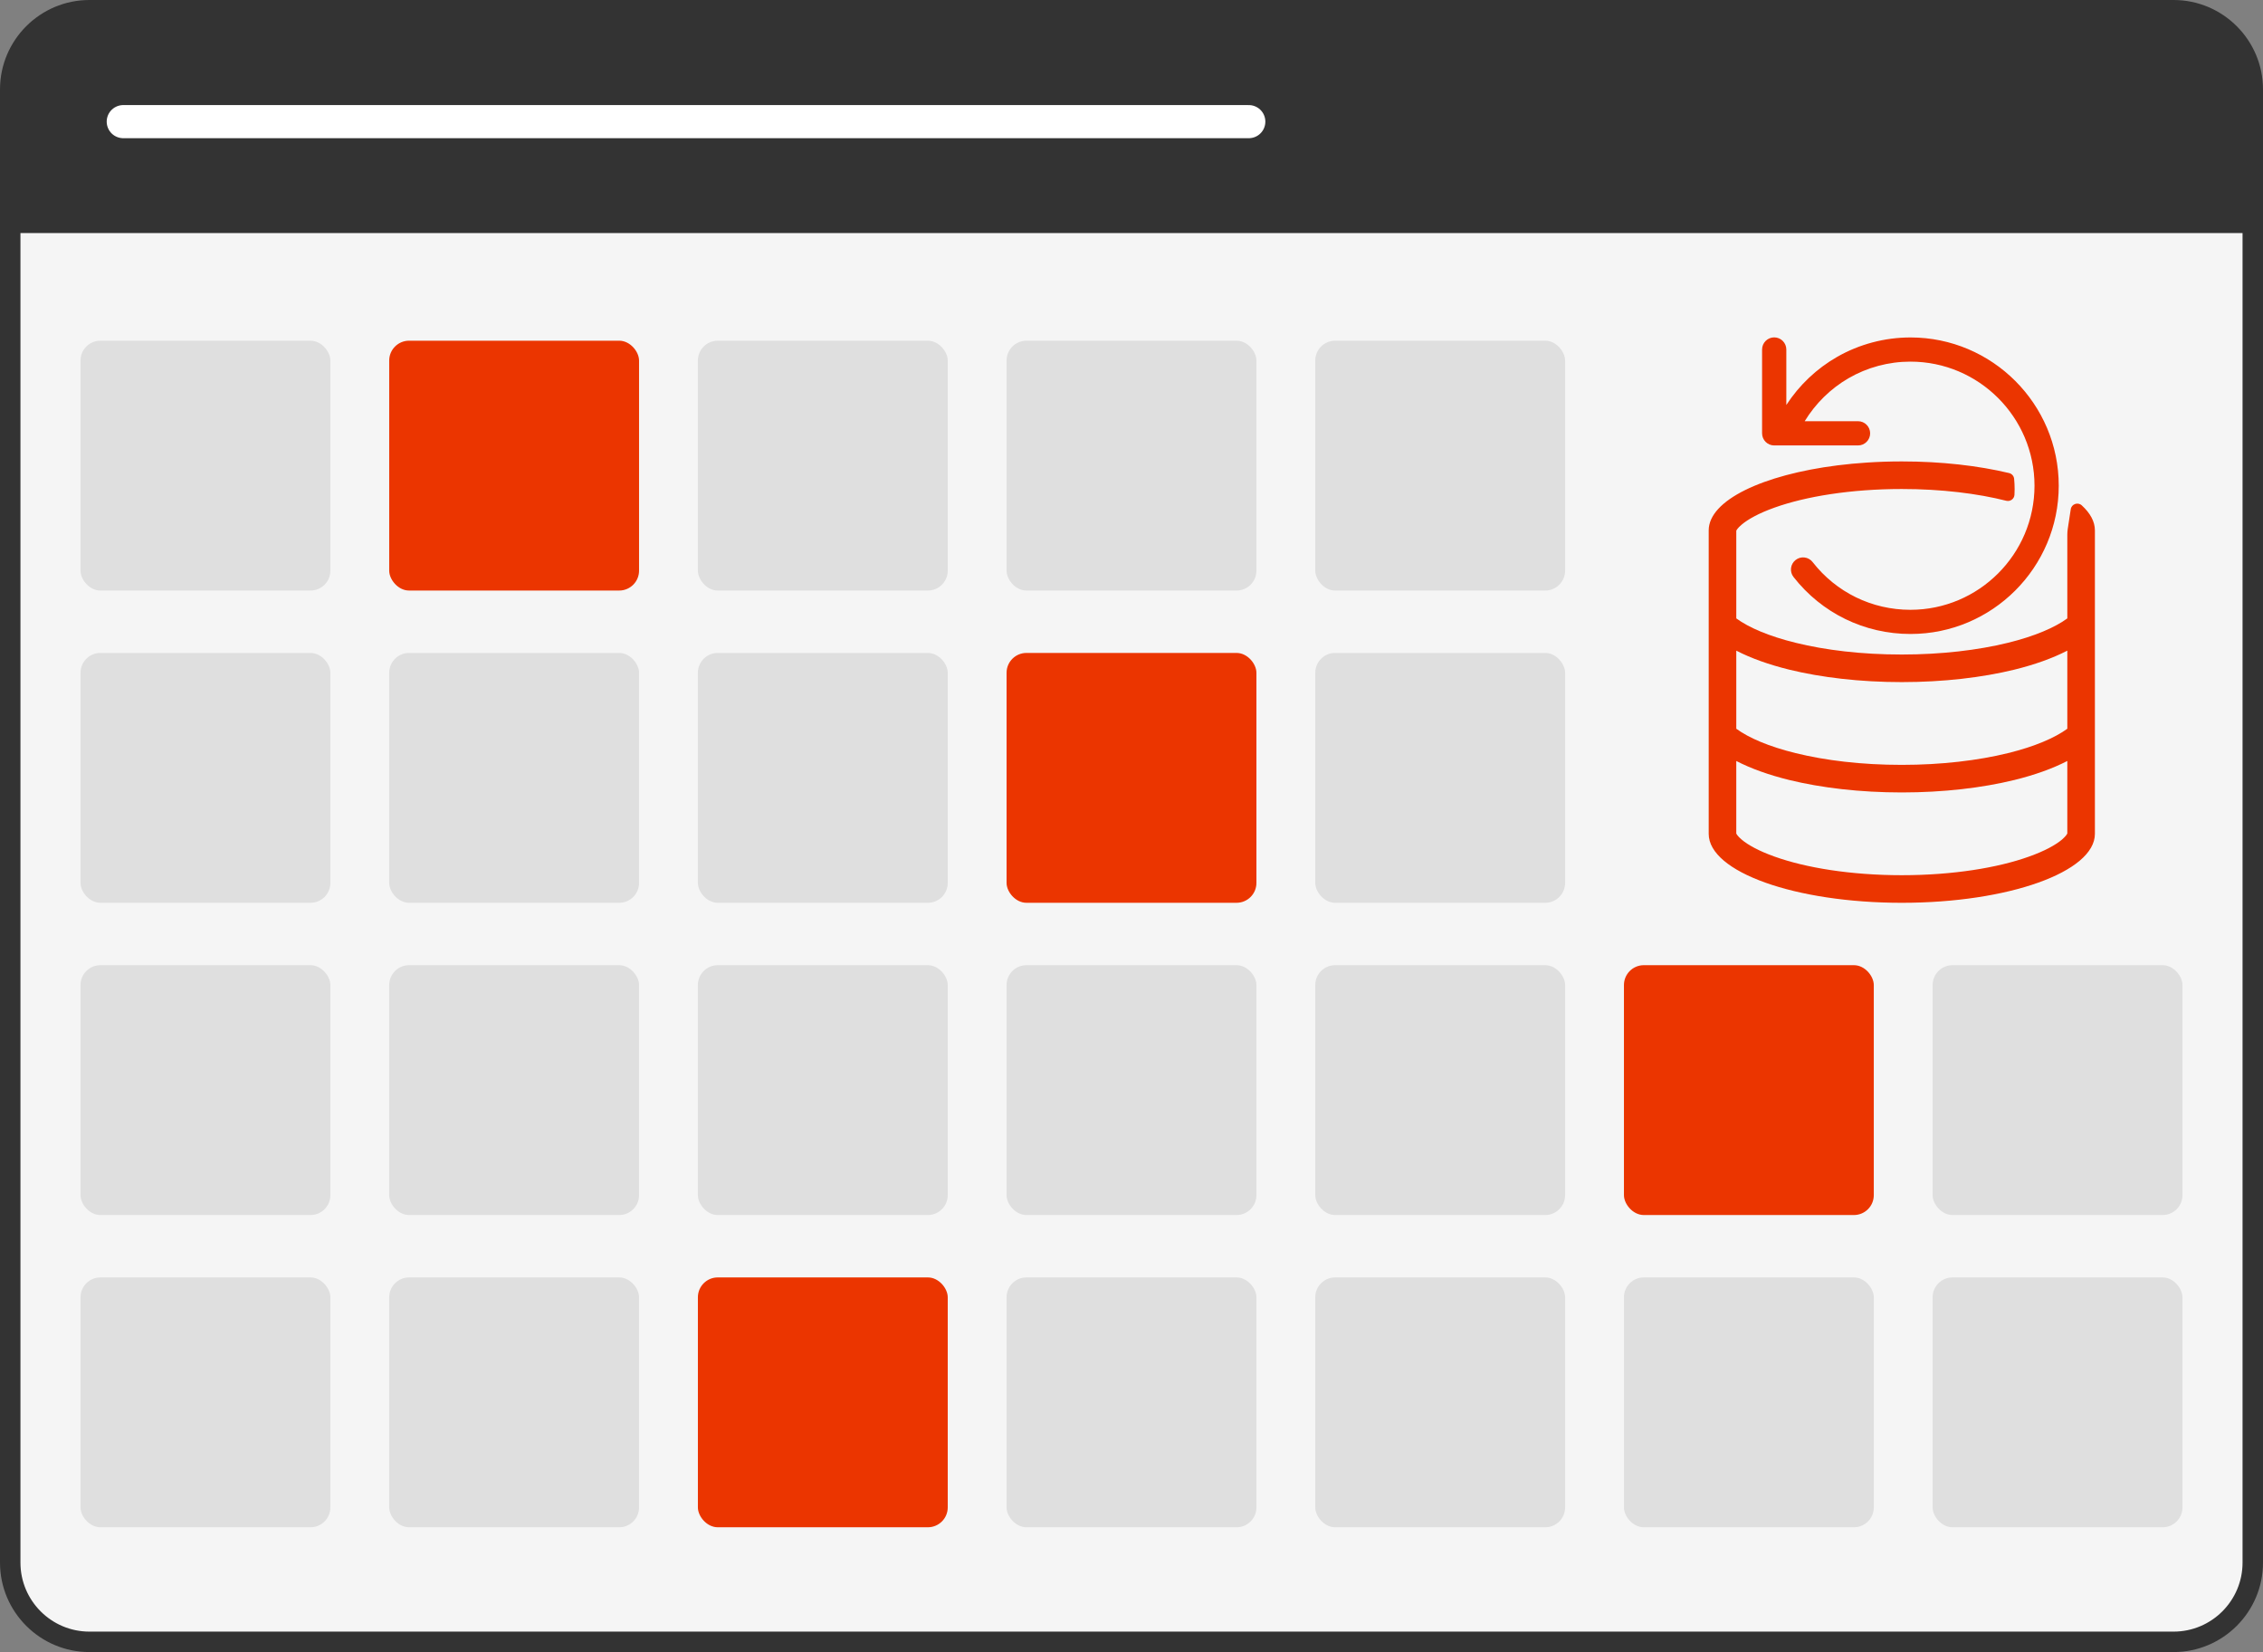
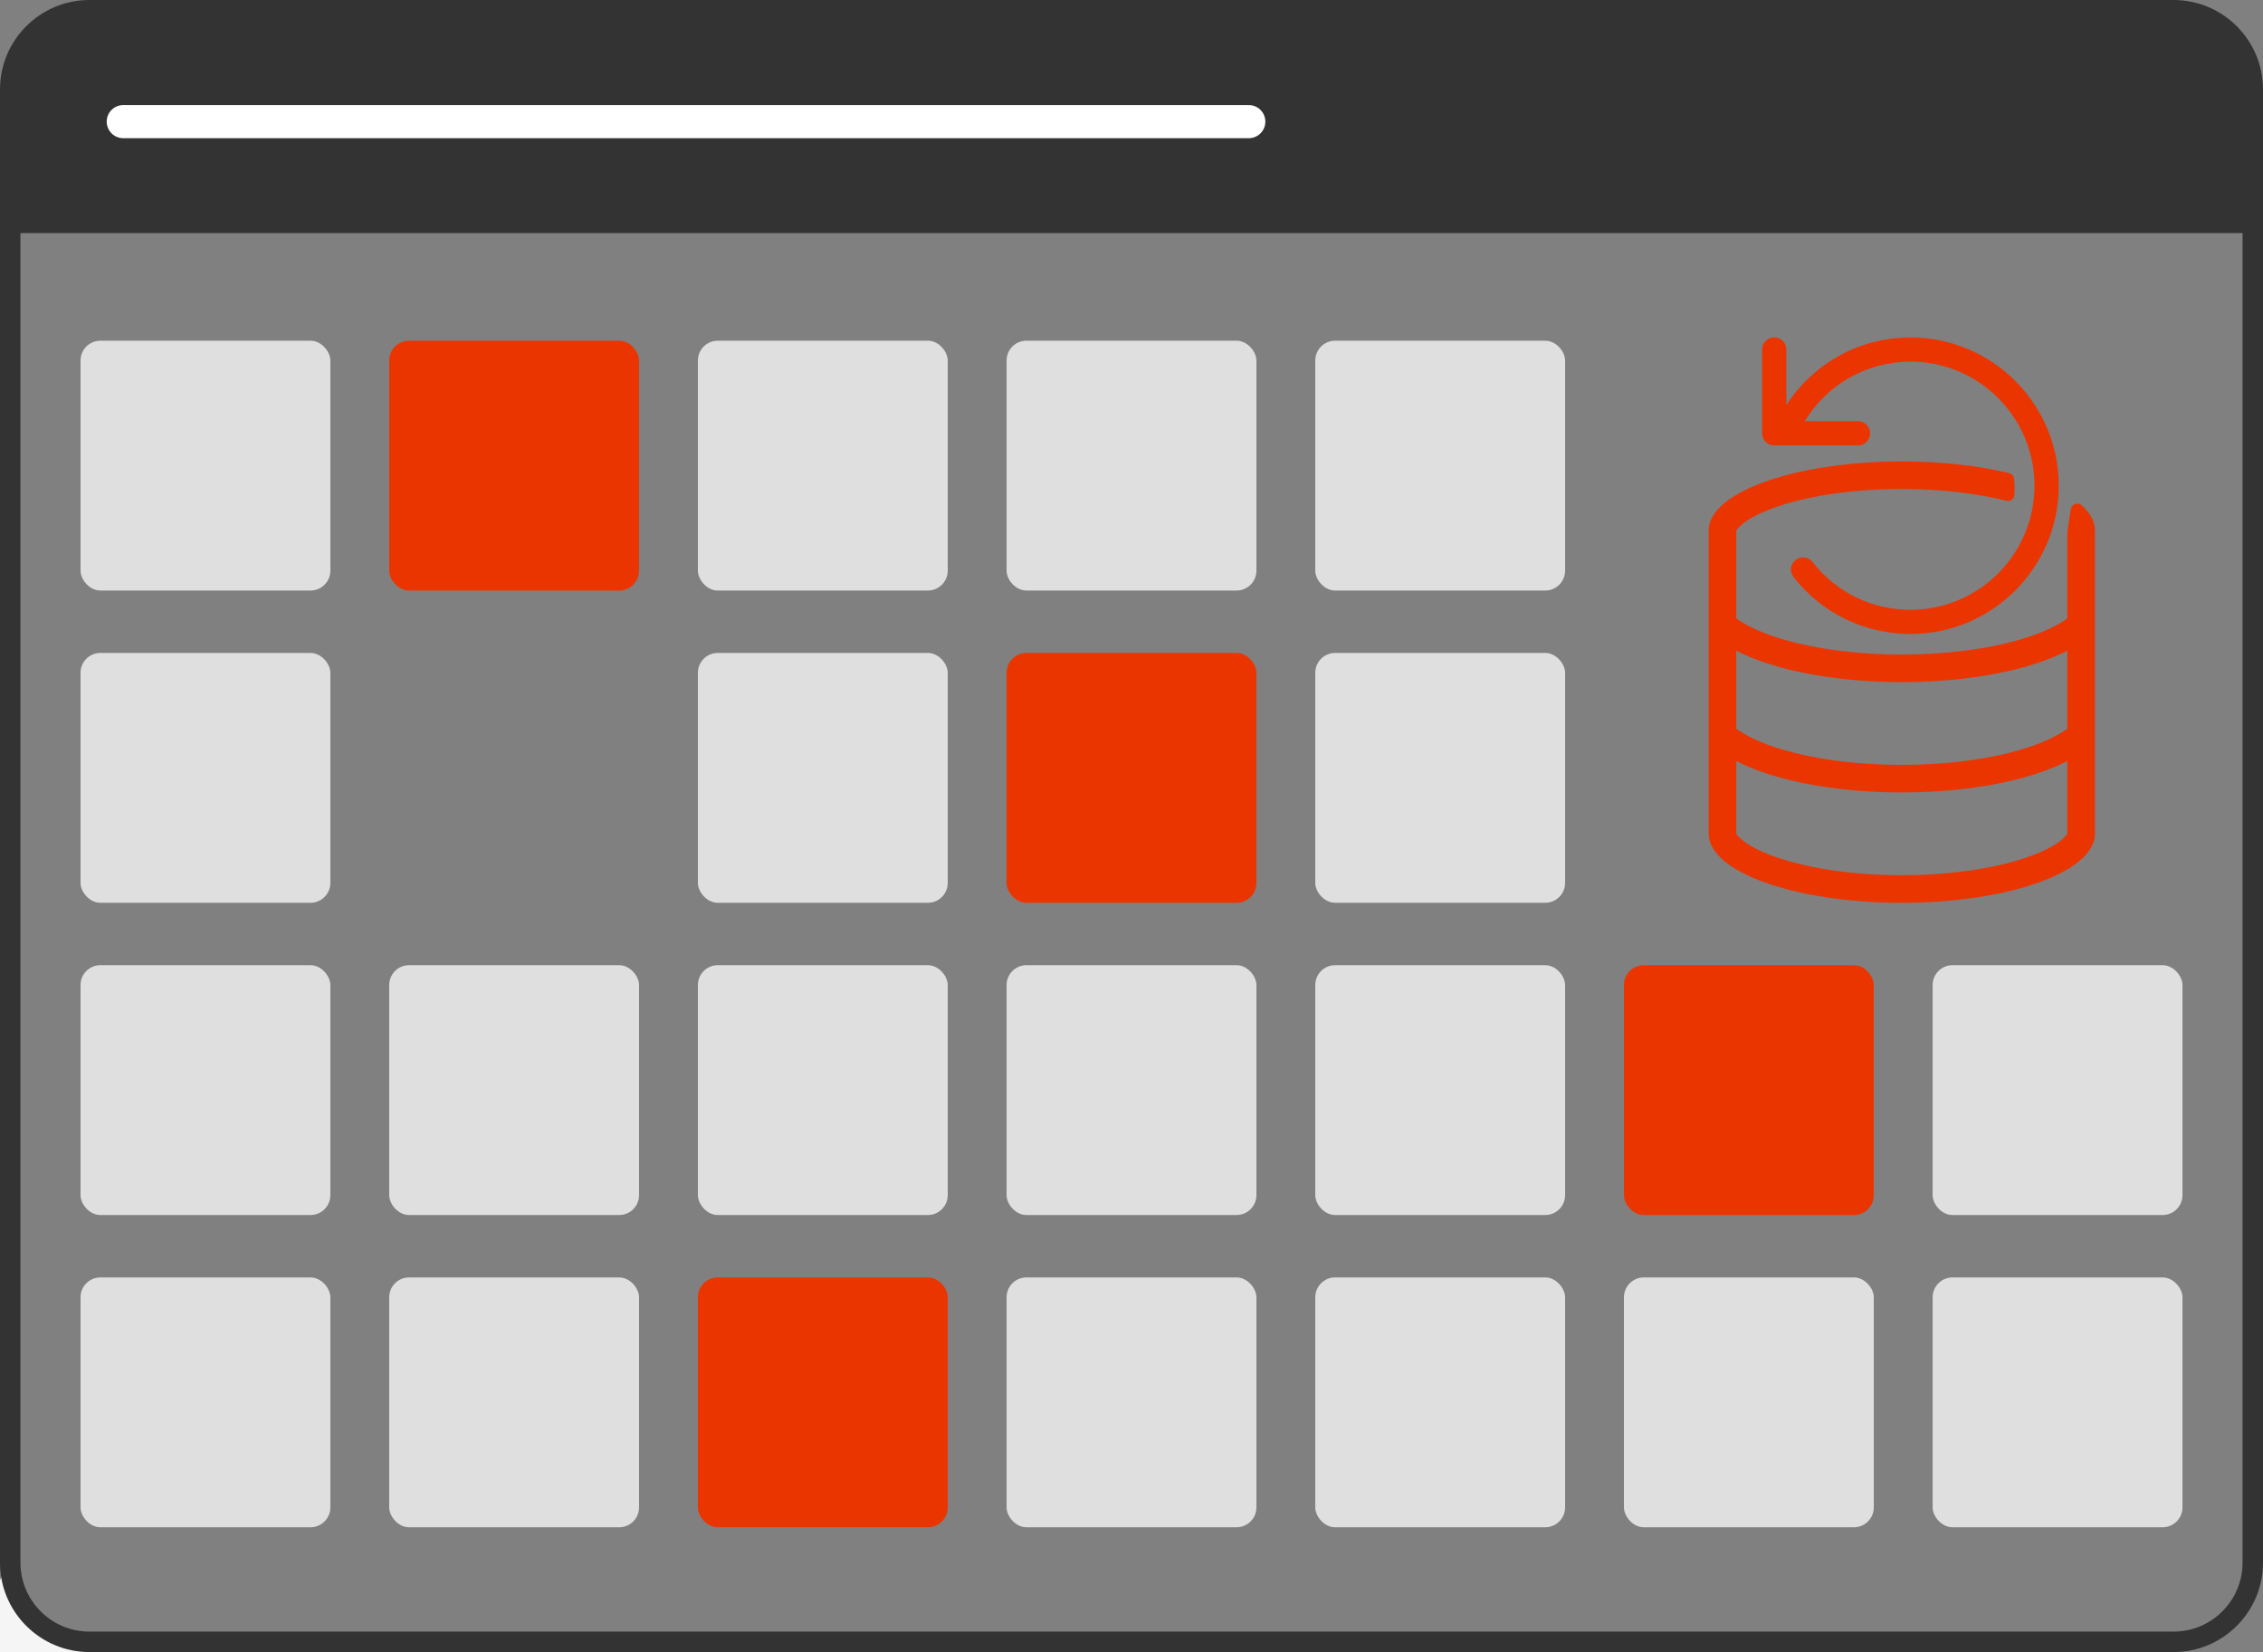
<svg xmlns="http://www.w3.org/2000/svg" id="b" width="683.326" height="498.846" viewBox="0 0 683.326 498.846">
  <rect x="0" y="0" width="683.326" height="498.846" fill="#808080" stroke="none" />
  <defs>
    <style>.d{fill:#f5f5f5;}.e{fill:#eb3500;}.f{fill:#333;}.g{fill:#dfdfdf;}.h{fill:none;stroke:#fff;stroke-linecap:round;stroke-miterlimit:10;stroke-width:10px;}</style>
  </defs>
  <g id="c">
    <g>
-       <path class="d" d="M2.077,54.37H680.239V465.645c0,18.324-14.877,33.2-33.2,33.2H35.277c-18.324,0-33.2-14.877-33.2-33.2V54.37h0Z" />
+       <path class="d" d="M2.077,54.37V465.645c0,18.324-14.877,33.2-33.2,33.2H35.277c-18.324,0-33.2-14.877-33.2-33.2V54.37h0Z" />
      <path class="f" d="M680.239,27.005v43.364H3.087V27.005C3.087,13.787,13.787,3.087,27.005,3.087H656.321c13.218,0,23.918,10.7,23.918,23.917Z" />
      <path class="f" d="M656.322,498.846H27.004c-14.89,0-27.004-12.114-27.004-27.004V27.004C0,12.114,12.114,0,27.004,0H656.322c14.89,0,27.004,12.114,27.004,27.004V471.842c0,14.89-12.114,27.004-27.004,27.004ZM27.004,6.174C15.518,6.174,6.174,15.518,6.174,27.004V471.842c0,11.486,9.344,20.831,20.83,20.831H656.322c11.485,0,20.83-9.344,20.83-20.831V27.004c0-11.486-9.346-20.831-20.83-20.831H27.004Z" />
      <line class="h" x1="37.219" y1="36.728" x2="377.078" y2="36.728" />
      <g>
        <rect class="e" x="117.524" y="102.875" width="75.442" height="75.442" rx="6" ry="6" />
        <rect class="e" x="303.942" y="197.158" width="75.442" height="75.442" rx="6" ry="6" />
        <rect class="e" x="490.36" y="291.441" width="75.442" height="75.442" rx="6" ry="6" />
        <rect class="e" x="210.733" y="385.724" width="75.442" height="75.442" rx="6" ry="6" />
        <rect class="g" x="24.315" y="102.875" width="75.442" height="75.442" rx="6" ry="6" />
        <rect class="g" x="210.733" y="102.875" width="75.442" height="75.442" rx="6" ry="6" />
        <rect class="g" x="303.942" y="102.875" width="75.442" height="75.442" rx="6" ry="6" />
        <rect class="g" x="397.151" y="102.875" width="75.442" height="75.442" rx="6" ry="6" />
        <rect class="g" x="24.315" y="197.158" width="75.442" height="75.442" rx="6" ry="6" />
-         <rect class="g" x="117.524" y="197.158" width="75.442" height="75.442" rx="6" ry="6" />
        <rect class="g" x="210.733" y="197.158" width="75.442" height="75.442" rx="6" ry="6" />
        <rect class="g" x="397.151" y="197.158" width="75.442" height="75.442" rx="6" ry="6" />
        <rect class="g" x="24.315" y="291.441" width="75.442" height="75.442" rx="6" ry="6" />
        <rect class="g" x="117.524" y="291.441" width="75.442" height="75.442" rx="6" ry="6" />
        <rect class="g" x="210.733" y="291.441" width="75.442" height="75.442" rx="6" ry="6" />
        <rect class="g" x="303.942" y="291.441" width="75.442" height="75.442" rx="6" ry="6" />
        <rect class="g" x="397.151" y="291.441" width="75.442" height="75.442" rx="6" ry="6" />
        <rect class="g" x="583.568" y="291.441" width="75.442" height="75.442" rx="6" ry="6" />
        <rect class="g" x="24.315" y="385.724" width="75.442" height="75.442" rx="6" ry="6" />
        <rect class="g" x="117.524" y="385.724" width="75.442" height="75.442" rx="6" ry="6" />
        <rect class="g" x="303.942" y="385.724" width="75.442" height="75.442" rx="6" ry="6" />
        <rect class="g" x="397.151" y="385.724" width="75.442" height="75.442" rx="6" ry="6" />
        <rect class="g" x="490.36" y="385.724" width="75.442" height="75.442" rx="6" ry="6" />
        <rect class="g" x="583.568" y="385.724" width="75.442" height="75.442" rx="6" ry="6" />
        <path class="e" d="M628.602,152.594c-1.188-1.088-3.134-.386-3.332,1.213l-.898,5.873c-.09,.589-.135,1.183-.135,1.779v25.269c-3.774,2.759-9.865,5.388-17.935,7.367-9.007,2.213-20.07,3.54-32.043,3.54-12.208,0-23.037-1.328-32.043-3.54-8.069-1.978-14.168-4.607-17.935-7.367v-26.46c.075-.198,.403-.828,1.627-1.859,1.91-1.614,5.167-3.441,9.923-5.138,9.431-3.371,23.019-5.615,38.428-5.615,11.99,0,22.871,1.361,31.549,3.552,1.204,.304,2.4-.559,2.47-1.799,.033-.577,.05-1.158,.05-1.744,0-1.049-.054-2.086-.154-3.109-.081-.833-.696-1.519-1.509-1.713-9.269-2.219-20.411-3.516-32.407-3.516-3.598,0-7.113,.122-10.531,.345-3.032,.198-5.983,.477-8.832,.836-22.68,2.852-38.945,10.568-38.945,19.643v91.627c0,11.505,26.108,20.824,58.308,20.824s58.308-9.319,58.308-20.824v-91.627c0-2.666-1.406-5.214-3.964-7.556Zm-104.322,43.868c4.472,2.317,9.92,4.243,15.936,5.727,9.756,2.395,21.496,3.774,34.042,3.774s24.286-1.38,34.048-3.774c6.013-1.484,11.453-3.41,15.931-5.727v23.583c-3.774,2.759-9.865,5.388-17.935,7.367-9.007,2.213-20.07,3.54-32.043,3.54-12.208,0-23.037-1.328-32.043-3.54-8.069-1.978-14.168-4.607-17.935-7.367v-23.583Zm99.956,55.21c-.078,.182-.417,.807-1.614,1.848-1.926,1.614-5.18,3.436-9.943,5.128-9.423,3.384-23.011,5.623-38.421,5.623s-28.998-2.239-38.428-5.623c-4.756-1.692-8.012-3.514-9.923-5.128-1.224-1.041-1.552-1.666-1.627-1.848v-21.891c4.472,2.317,9.92,4.243,15.936,5.727,9.756,2.395,21.496,3.774,34.042,3.774s24.286-1.38,34.048-3.774c6.013-1.484,11.453-3.41,15.931-5.727v21.891Z" />
        <path class="e" d="M576.88,101.896c-7.773,0-15.43,2.029-22.144,5.866-6.175,3.53-11.45,8.529-15.345,14.526v-16.754c0-2.018-1.642-3.66-3.66-3.66s-3.66,1.642-3.66,3.66v25.311c0,2.018,1.642,3.66,3.66,3.66h25.311c2.018,0,3.66-1.642,3.66-3.66s-1.642-3.66-3.66-3.66h-16.103c3.272-5.364,7.825-9.834,13.212-12.963,5.662-3.289,12.131-5.027,18.71-5.027,20.661,0,37.469,16.809,37.469,37.469s-16.809,37.469-37.469,37.469c-11.622,0-22.384-5.252-29.526-14.409-.605-.779-1.474-1.273-2.448-1.391-.967-.116-1.926,.153-2.693,.76-.769,.602-1.259,1.468-1.378,2.438-.119,.97,.147,1.928,.748,2.696,8.548,10.934,21.425,17.206,35.331,17.206,24.678,0,44.754-20.084,44.754-44.77s-20.084-44.768-44.77-44.768Z" />
      </g>
    </g>
  </g>
</svg>